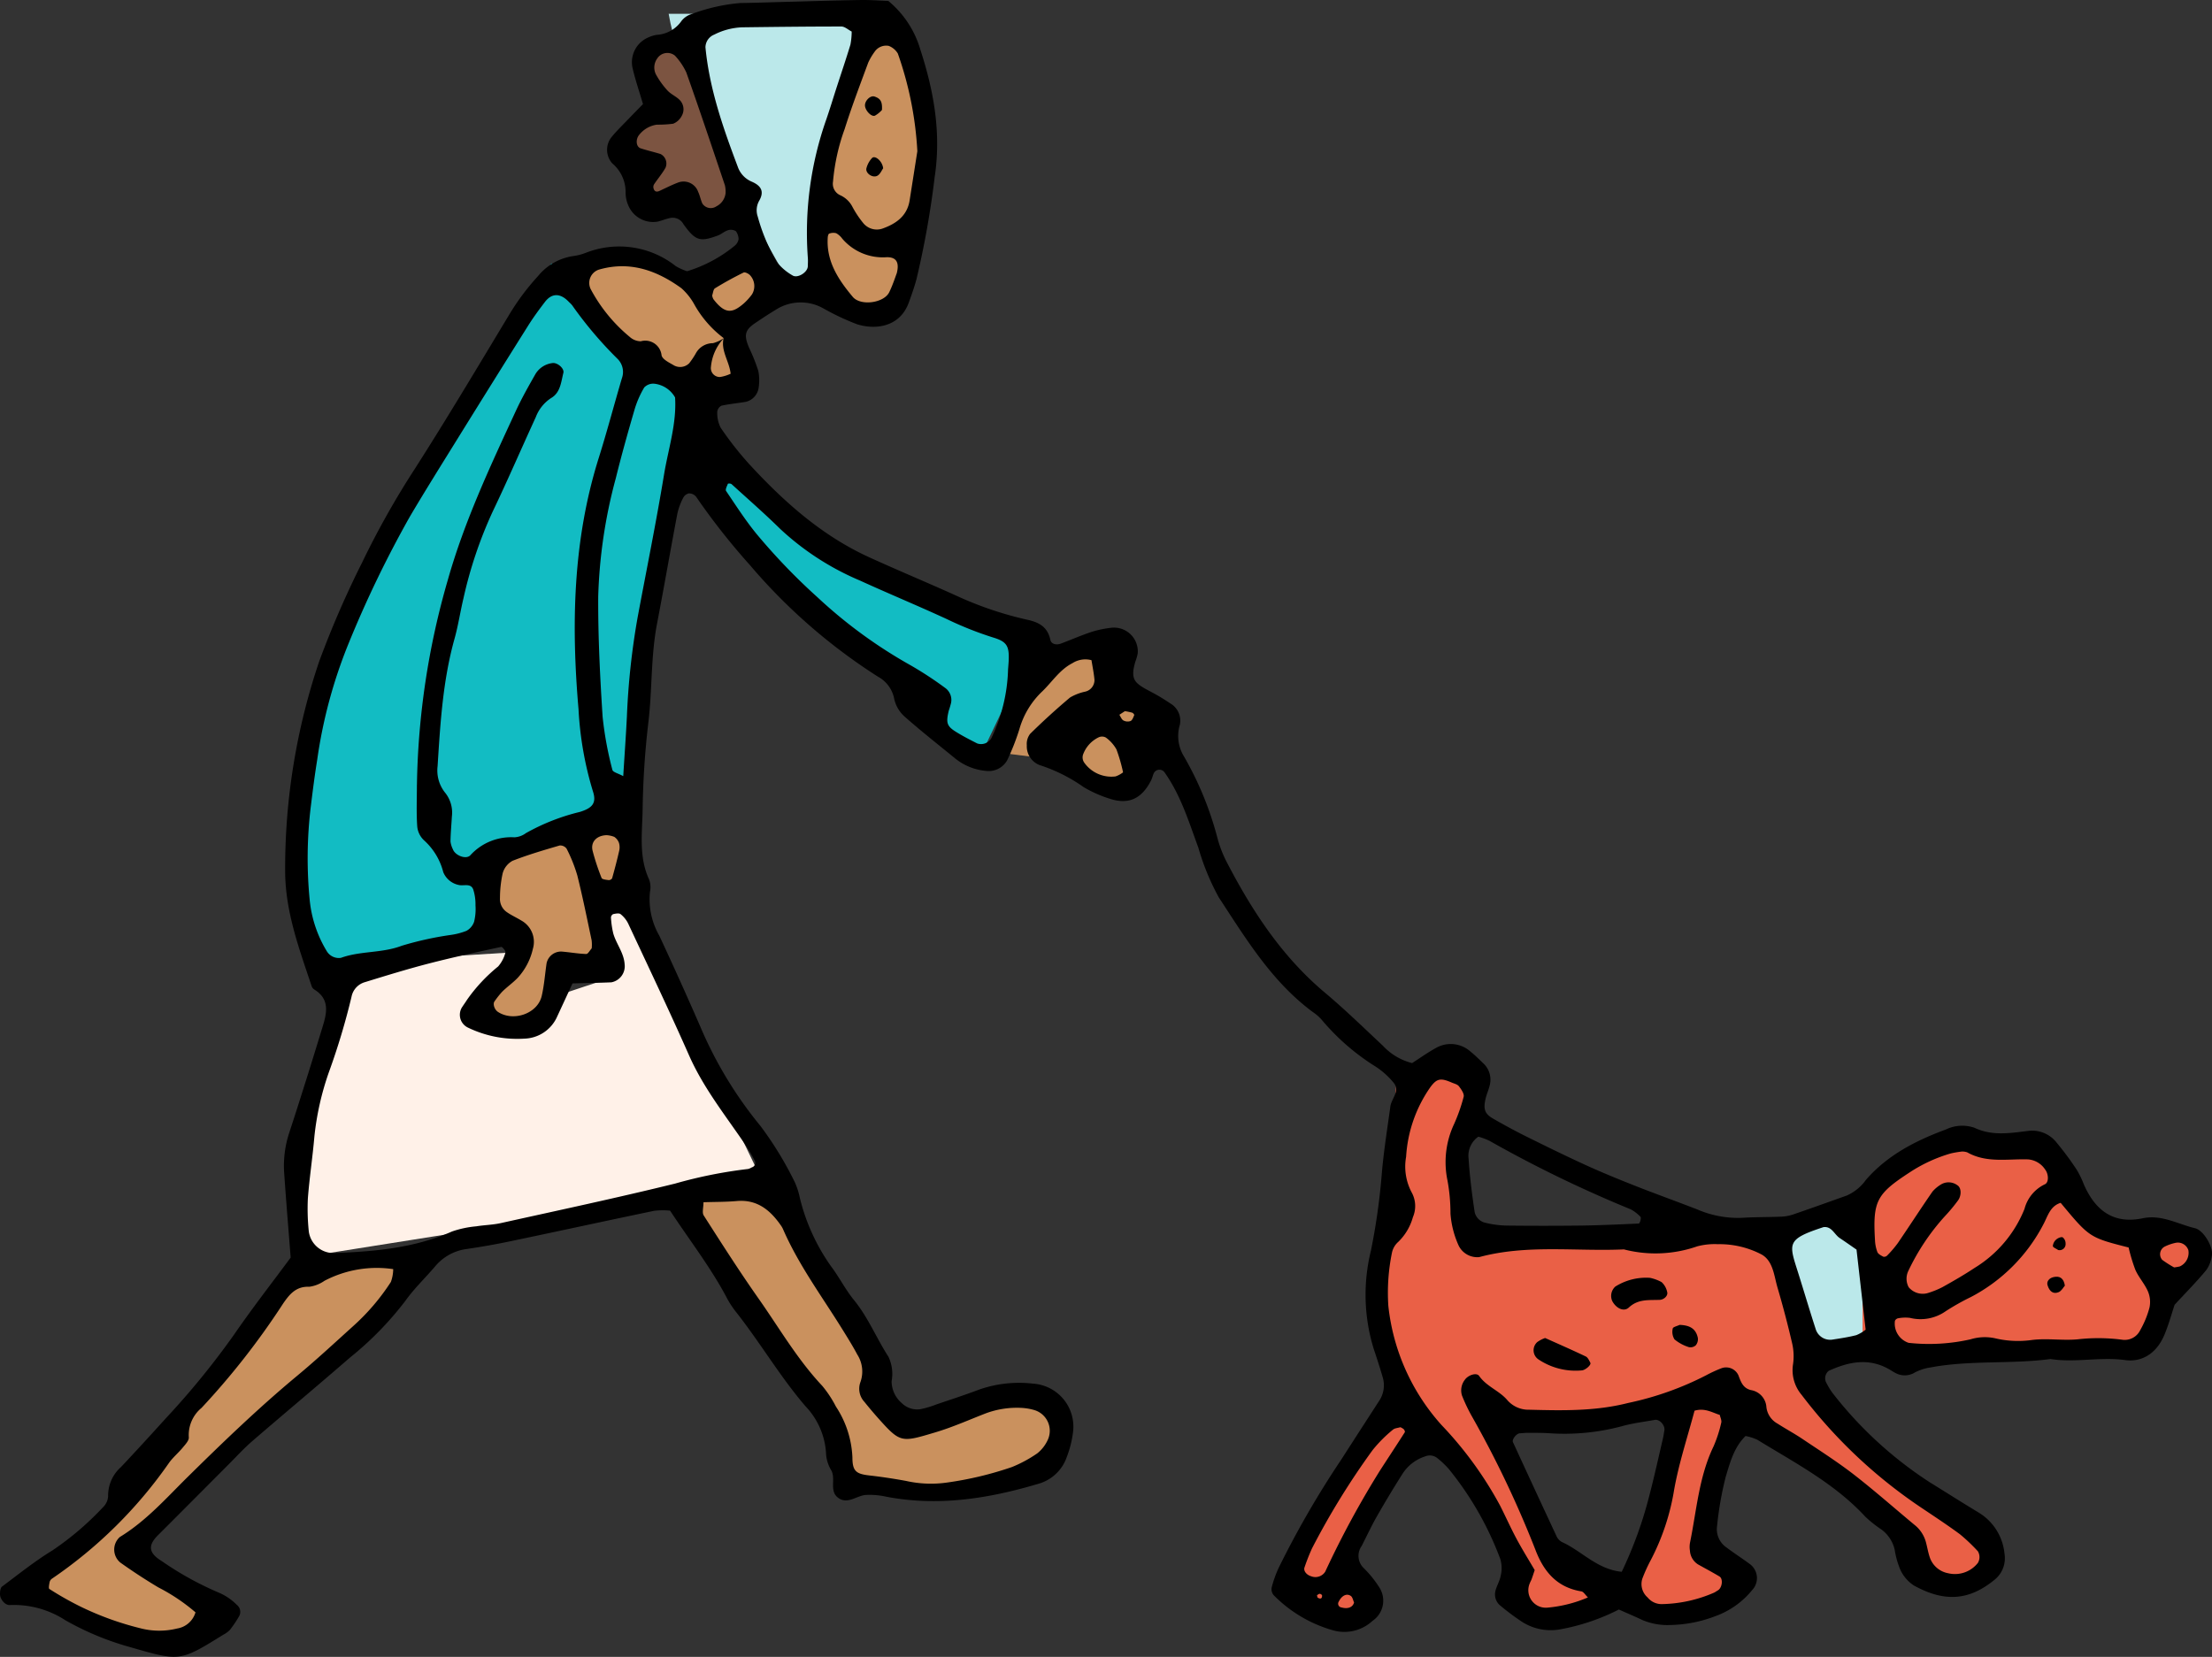
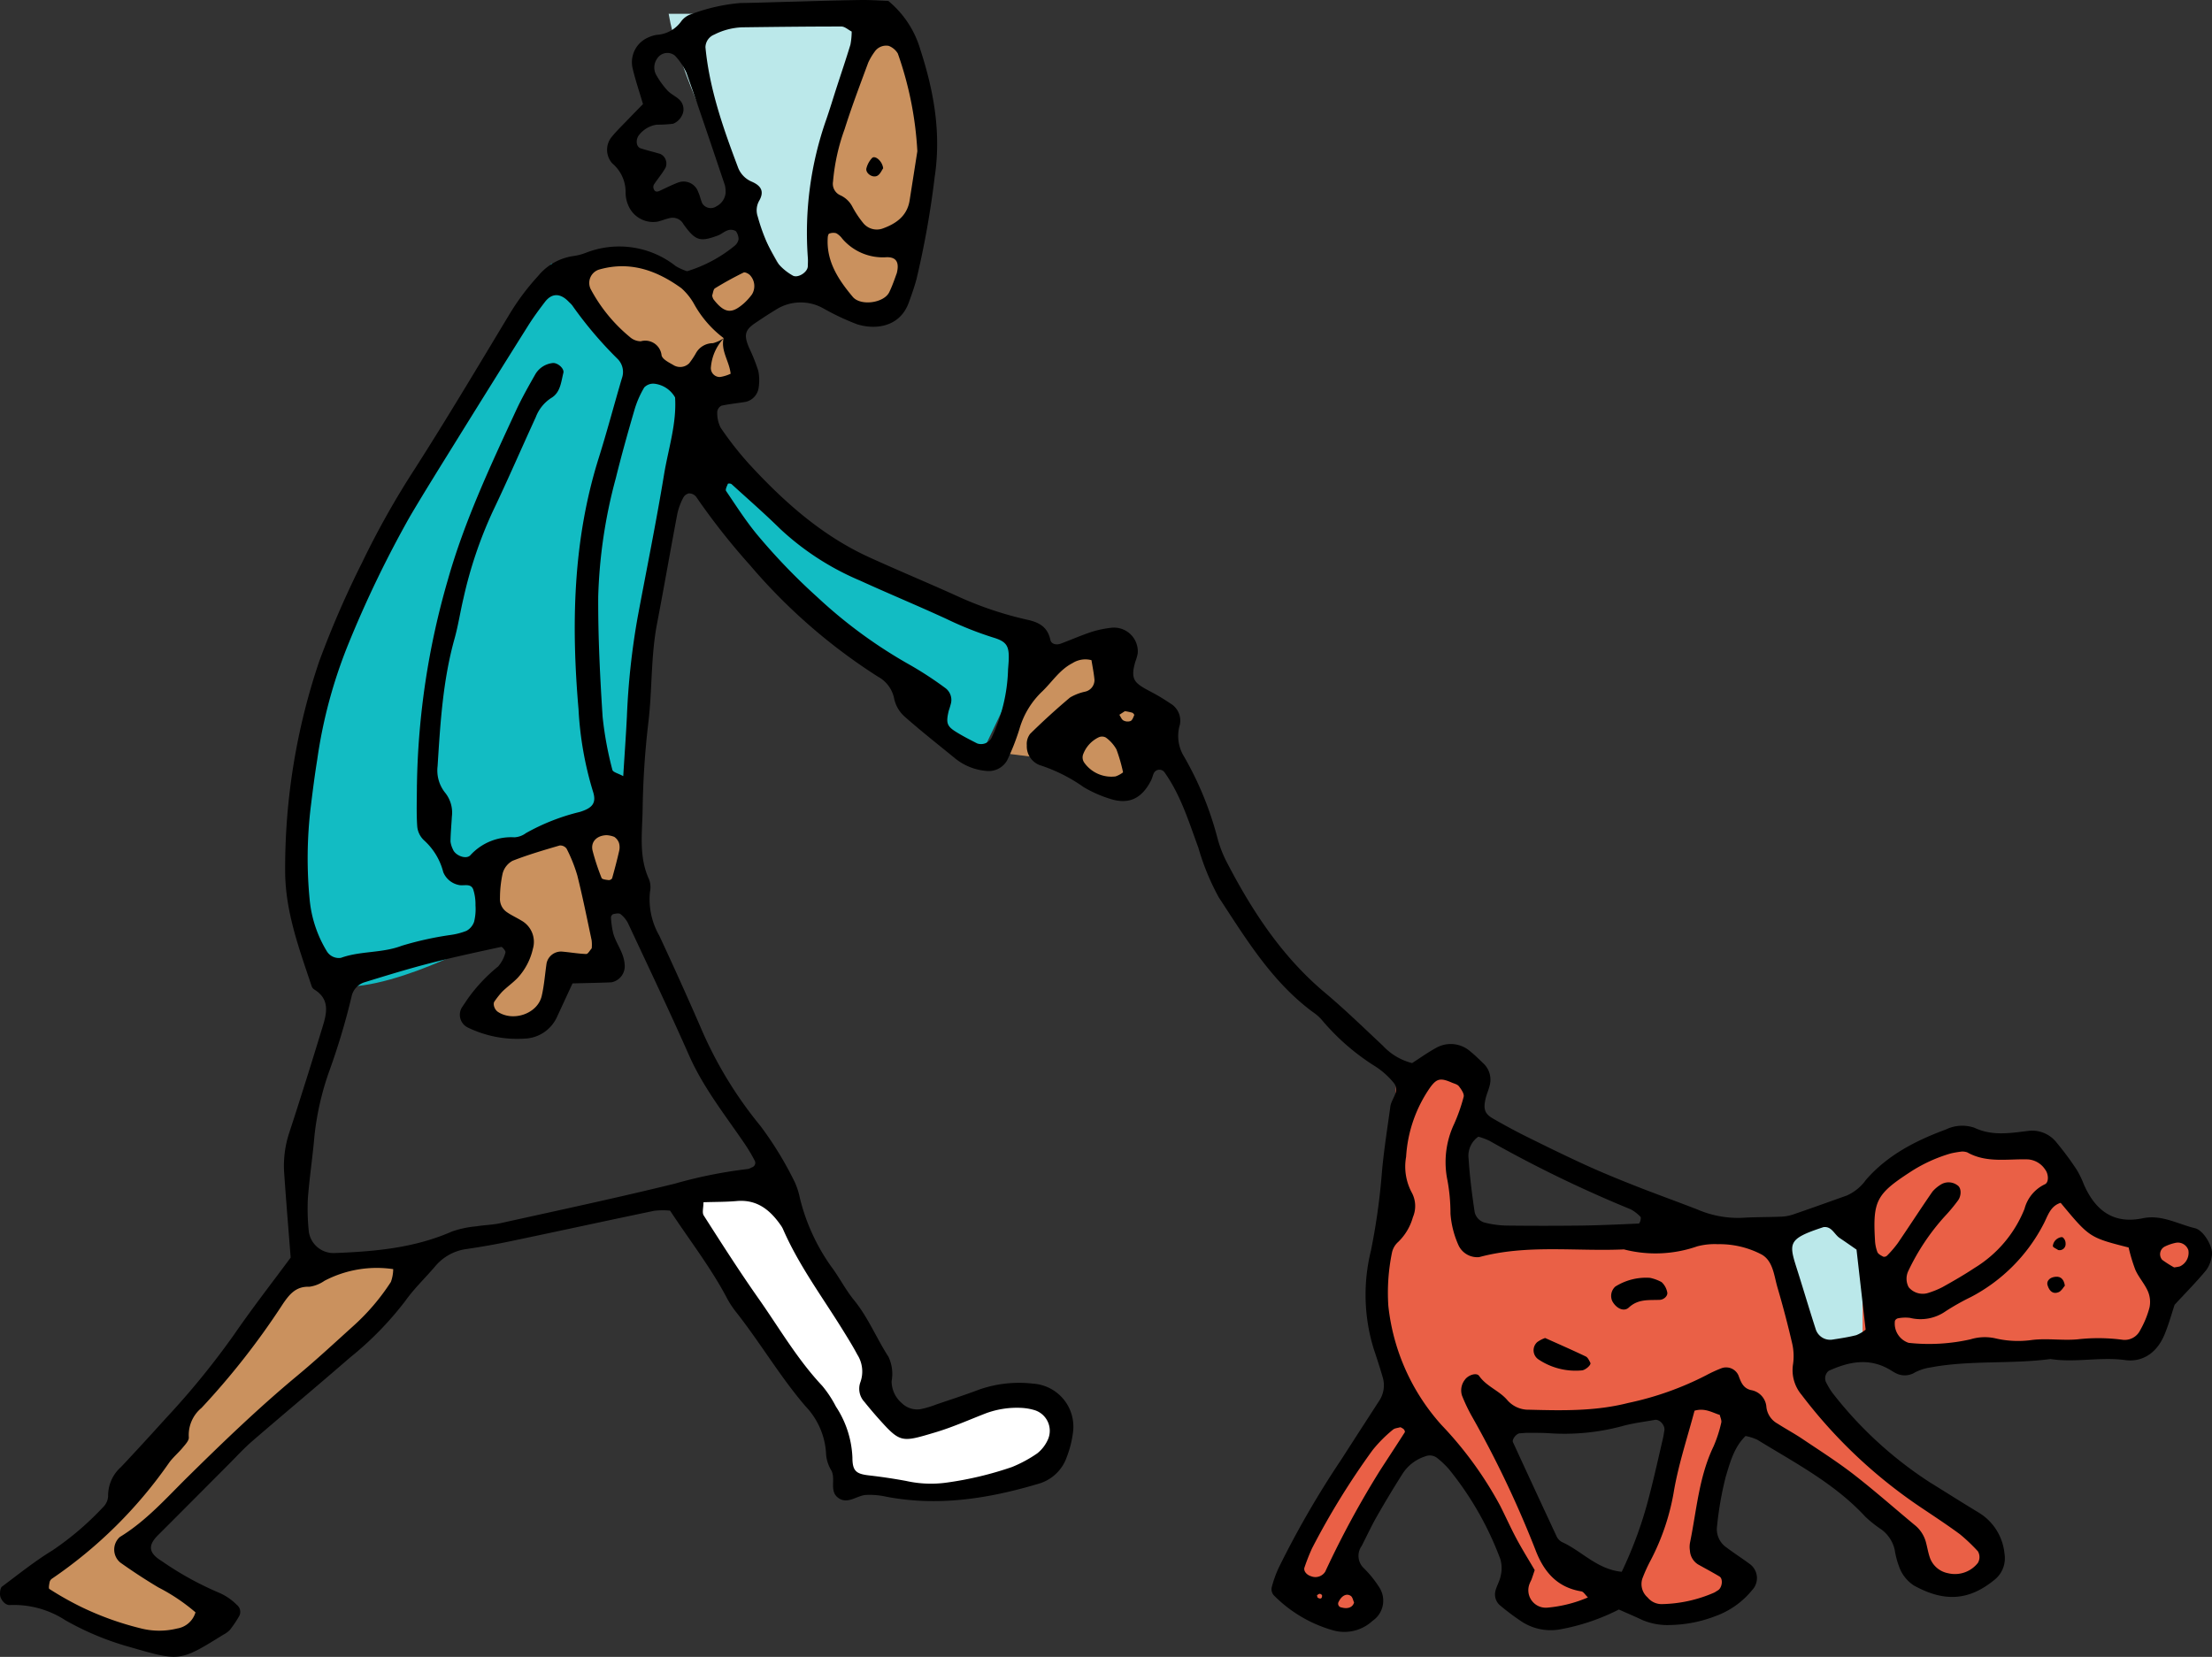
<svg xmlns="http://www.w3.org/2000/svg" data-name="Group 1407" width="271.965" height="203.74" viewBox="0 0 271.965 203.74">
  <rect x="0" y="0" width="271.965" height="203.74" fill="#333333" stroke="none" />
  <defs>
    <clipPath id="a">
      <path data-name="Rectangle 728" style="fill:none" d="M0 0h271.965v203.74H0z" />
    </clipPath>
    <clipPath id="b">
      <path data-name="Rectangle 729" style="fill:none" d="M0 0h271.963v203.74H0z" />
    </clipPath>
  </defs>
  <path data-name="Path 1113" d="m181.206 295.572 5.352 7.492 5.352 9.633 4.281 7.492-.313 3.438 4.594 1.913 8.562-2.141 5.352-1.07 4.281 2.141v3.211l-1.071 3.211-4.281 2.141-6.422 1.07h-6.422l-5.351-1.07h-3.211v-4.281l-1.071-3.211-3.445-2.856-4.713-6.127-3.615-6-3.211-6.422-3.211-5.352 4.616-3.435z" transform="translate(-88.09 -150.698)" style="fill:#fff" />
  <path data-name="Path 1114" d="m39.128 317.213 4.6-.807 9.1-.65 3.9-.65-4.288 4.469-4.164 4.634-4.551 4.551-6.5 5.2-7.8 7.152-5.2 5.852-3.251 3.251.65 2.6 6.5 3.9 2.6 2.6-1.951 2.6-6.5 1.3-7.152-2.6-7.152-3.251v-1.951l7.152-5.852 3.9-3.251.65-2.6 3.9-6.5 7.8-7.8 6.5-8.452z" transform="translate(-4.064 -160.779)" style="fill:#fff" />
-   <path data-name="Path 1115" d="m181.206 295.572 5.352 7.492 5.352 9.633 4.281 7.492-.313 3.438 4.594 1.913 8.562-2.141 5.352-1.07 4.281 2.141v3.211l-1.071 3.211-4.281 2.141-6.422 1.07h-6.422l-5.351-1.07h-3.211v-4.281l-1.071-3.211-3.445-2.856-4.713-6.127-3.615-6-3.211-6.422-3.211-5.352 4.616-3.435z" transform="translate(-88.09 -150.698)" style="fill:#ca915e" />
  <path data-name="Path 1116" d="m345.715 268.587.5 5.319-2.577 3.436 1.14 9.67 4.841.43 14.921.207 15.747-.573 11.594-1.585 6.444-6.432 8.017-3.149 8.945 1.129 3.939 4.6 6.013 5.726 6.585-.286 2.969 1.016.65 2.6-3.9 3.251-2.6 6.5-1.751.48-30.108 2.12-5.852-1.3-3.9 2.6 1.3 3.9 18.57 14.9 2.291 3.15-1.145 3.436-6.062-.034-3.673-5.978-19.083-14.177-2.641 3.151-2.561 12.453 4.816 4.585-3.15 3.722h-9.162l-1.145-4.867 6.041-15.143V307.6l-10.628 2.668h-10.593l-.287 4.295 5.726 12.312 6.673 2.829-.947 3.47-6.205 1.732-5.2-3.9 1.3-3.251-9.1-14.954-4.551 1.3-7.735 13.92 3.834 4.284-3.547 3.16-7.158-5.44 7.444-14.889 7.162-9.488-3.9-9.1 1.3-11.7 1.3-15.6 5.852-3.251z" transform="translate(-164.964 -135.717)" style="fill:#ea6046" />
  <g data-name="Group 1402">
    <g data-name="Group 1401" style="clip-path:url(#a)">
      <path data-name="Path 1117" d="M106.342 66.105s-22.375 37.969-24.748 42.714-8.814 40-4.745 44.75 19.662-3.391 19.662-3.391l2.033-11.527 12.883-4.067 4.068-3.391 6.78-39.325 28.477 26.443 8.136 8.814 6.78-14.238s-37.291-14.747-40.681-27.8c-.7-2.706-11.527-8.814-11.527-8.814z" transform="translate(-38.539 -33.729)" style="fill:#12bcc3" />
-       <path data-name="Path 1118" d="M81.58 234.123s-9.493 30.511-4.747 35.257l55.6-8.814-16.953-35.257-3.39 3.391.678 6.78-8.136 2.711-7.459 2.035 4.069-8.136-22.036 1.356" transform="translate(-38.525 -114.962)" style="fill:#fff1e8" />
      <path data-name="Path 1119" d="M183.679 38.209s-13.843-22.935-15.82-34.75h23.73s-7.514 27.1-5.142 31.97" transform="translate(-85.648 -1.765)" style="fill:#bbe8ea" />
-       <path data-name="Path 1120" d="m158.123 11.583 4.295-1.289 3.309 4.293 2.059 9.235 2.362 6.013-1.82 2.957h-3.9l-.65-2.6-3.251.65-3.251-3.251 1.3-1.951-3.251-1.95 3.251-3.9.65-1.3-.65-5.2z" transform="translate(-79.252 -5.253)" style="fill:#7c5441" />
      <path data-name="Path 1121" d="m172.583 66.771 7.8-3.9 3.251 5.2-5.2 3.251z" transform="translate(-88.058 -32.079)" style="fill:#ca915e" />
      <path data-name="Path 1122" d="m118.153 228.3 5.847-6.5-3.251-5.2-.709-5.671 6.676-3.716 6.386-2.316 3.9-1.3.65 7.8-3.251 3.9.473 6.515-4.374 1.287-1.951 1.3-1.191 4.713-2.71 1.138z" transform="translate(-60.286 -103.88)" style="fill:#ca915e" />
      <path data-name="Path 1123" d="m250.908 175.44 3.462-11.994 8.892-1.009 2.6 4.551 3.9 3.251-1.3 6.5-1.3 3.251-4.551-1.3-6.5-2.6z" transform="translate(-128.023 -82.882)" style="fill:#ca915e" />
      <path data-name="Path 1124" d="m205.8 37.562.215-10.093 2.362-11.6 4.562-10.089 4.243 4.72 2.259 9.584-2.041 12.969-1.207 5.892-3.251 2.6-5.852-1.951z" transform="translate(-105.007 -2.952)" style="fill:#ca915e" />
      <path data-name="Path 1125" d="m39.128 317.213 4.6-.807 9.1-.65 3.9-.65-4.288 4.469-4.164 4.634-4.551 4.551-6.5 5.2-7.8 7.152-5.2 5.852-3.251 3.251.65 2.6 6.5 3.9 2.6 2.6-1.951 2.6-6.5 1.3-7.152-2.6-7.152-3.251v-1.951l7.152-5.852 3.9-3.251.65-2.6 3.9-6.5 7.8-7.8 6.5-8.452z" transform="translate(-4.064 -160.779)" style="fill:#ca915e" />
    </g>
  </g>
  <g data-name="Group 1404">
    <g data-name="Group 1403" style="clip-path:url(#b)">
      <path data-name="Path 1126" d="M141.9 67.219s8.814-6.78 15.256.338 7.12 11.188 7.12 11.188l-7.8 2.373" transform="translate(-72.404 -32.81)" style="fill:#ca915e" />
    </g>
  </g>
  <g data-name="Group 1406">
    <g data-name="Group 1405" style="clip-path:url(#a)">
      <path data-name="Path 1127" d="m445.429 307.638 5.424 16.272 5.425-2.034v-10.848l-2.034-5.425z" transform="translate(-227.275 -155.931)" style="fill:#bbe8ea" />
      <path data-name="Path 1128" d="M161.923 196.165c.032.1.033.261.1.3.337.206.542.1.525-.279 0-.075-.184-.2-.283-.2-.116 0-.231.111-.346.174M138.308 87.448l-.681.446c.161.242.274.574.5.7a1.086 1.086 0 0 0 .877.067c.219-.1.337-.459.45-.724.025-.06-.14-.267-.251-.3a7.677 7.677 0 0 0-.894-.188m28.173 109.6c-.128-.275-.184-.654-.4-.8-.515-.36-1.123-.038-1.484.7a.465.465 0 0 0 .347.715c.789.222 1.383-.033 1.537-.614m100.826-41.2a6.633 6.633 0 0 0 .693-.119 1.841 1.841 0 0 0 1.06-1.992 1.359 1.359 0 0 0-1.514-.923 5.653 5.653 0 0 0-1.375.463 1.058 1.058 0 0 0-.333 1.637 13.841 13.841 0 0 0 1.469.934M74.574 102.7c-1.223.036-1.989.844-1.709 1.933a28.121 28.121 0 0 0 1.1 3.328c.071.179.566.225.874.264a.5.5 0 0 0 .42-.22c.311-1.11.605-2.225.862-3.348a1.93 1.93 0 0 0-.011-.987 1.5 1.5 0 0 0-.582-.761 2.939 2.939 0 0 0-.958-.209m12.991-66.366a1.478 1.478 0 0 0 .15.451c1.468 1.924 2.376 1.7 3.737.531a7.55 7.55 0 0 0 1.008-1.116 1.958 1.958 0 0 0-.215-2.329c-.173-.213-.641-.444-.82-.357-1.2.59-2.372 1.235-3.509 1.933-.216.134-.239.582-.35.886M138.08 94.97a19.922 19.922 0 0 0-.814-2.82 4.543 4.543 0 0 0-1.3-1.455.978.978 0 0 0-.877-.033 3.789 3.789 0 0 0-1.937 2.152 1.134 1.134 0 0 0 .129.927 4.091 4.091 0 0 0 3.881 1.732 3.3 3.3 0 0 0 .918-.5M110.257 33.6c.357-1.409-.115-2-1.259-1.971a6.553 6.553 0 0 1-5.444-2.284 2.347 2.347 0 0 0-.744-.668 1.409 1.409 0 0 0-.855.049c-.1.026-.171.287-.182.446-.208 2.955 1.3 5.212 3.071 7.33.963 1.155 3.835.772 4.49-.574.444-.912.752-1.889.923-2.329m61.92 141.9c-.312.1-.7.11-.923.31a16.724 16.724 0 0 0-2.488 2.5 92.968 92.968 0 0 0-7.452 12.086 24.708 24.708 0 0 0-.924 2.343c-.153.406.225.909.789 1.081a1.431 1.431 0 0 0 1.756-.552 114.384 114.384 0 0 1 6.763-12.487c1.007-1.555 2.027-3.1 3.023-4.663.046-.072-.048-.284-.134-.374a1.637 1.637 0 0 0-.411-.242M89.211 23.744a3.661 3.661 0 0 0-.08-.946c-1.562-4.638-3.114-9.279-4.749-13.89a7.952 7.952 0 0 0-1.4-2.069 1.481 1.481 0 0 0-2.176.352 1.9 1.9 0 0 0-.181 1.917 10.075 10.075 0 0 0 1.447 2.027c.444.483 1.13.745 1.564 1.234a1.633 1.633 0 0 1 .177 1.893 2.031 2.031 0 0 1-1.05.952 14.722 14.722 0 0 1-2.006.115 3.383 3.383 0 0 0-2.144 1.222c-.486.551-.437 1.5.169 1.693.8.26 1.615.445 2.415.689a1.307 1.307 0 0 1 .629 1.69c-.4.713-.942 1.348-1.4 2.03a.642.642 0 0 0-.087.451c.1.447.361.552.757.367.759-.354 1.51-.736 2.294-1.031a1.9 1.9 0 0 1 2.452 1.16c.217.453.3.97.513 1.428a1.23 1.23 0 0 0 1.732.341 2.074 2.074 0 0 0 1.124-1.629m139.05 129.923c-.7-.486-1.383-.965-2.073-1.428-.671-.45-.971-1.464-1.988-1.34-4.657 1.522-4.258 1.994-3.08 5.738.714 2.273 1.39 4.555 2.124 6.82a1.862 1.862 0 0 0 1.97 1.286c1.009-.155 2.025-.306 3.013-.557a4.619 4.619 0 0 0 1.154-.676l-1.121-9.843m-19.919 19.81c-.834 3.158-1.9 6.352-2.5 9.681a28.524 28.524 0 0 1-2.864 8.659 19.463 19.463 0 0 0-1.054 2.314 2.18 2.18 0 0 0 .651 2.306 2.211 2.211 0 0 0 1.788.818 16.788 16.788 0 0 0 6.4-1.415c.15-.073.286-.179.432-.261.546-.3.7-1.434.207-1.726-.867-.517-1.759-.991-2.641-1.486a2.144 2.144 0 0 1-.983-1.677 2.865 2.865 0 0 1 .014-1.014c.813-3.977 1.091-8.08 2.894-11.822a16.154 16.154 0 0 0 .941-2.9c.075-.285-.111-.638-.177-.961-.953-.3-1.851-.89-3.108-.517m-26.577-33.7a2.862 2.862 0 0 0-1.2 2.716c.14 2.195.418 4.384.746 6.56a1.746 1.746 0 0 0 1.4 1.332 11.94 11.94 0 0 0 2.509.325q4.58.052 9.163 0c2.369-.032 4.736-.148 7.1-.249.08 0 .18-.245.215-.39s.066-.382-.013-.452a4.742 4.742 0 0 0-1.171-.9 153.031 153.031 0 0 1-17.38-8.43 7.919 7.919 0 0 0-1.375-.511M72.752 116.612a4.681 4.681 0 0 0-.01-.986c-.564-2.661-1.1-5.33-1.759-7.966a18.675 18.675 0 0 0-1.319-3.3.97.97 0 0 0-.852-.394c-1.953.574-3.914 1.143-5.805 1.889A2.51 2.51 0 0 0 61.8 107.4a14.313 14.313 0 0 0-.328 3.021 1.953 1.953 0 0 0 .863 1.753c.555.385 1.182.664 1.759 1.019a3 3 0 0 1 1.426 3.473 7.822 7.822 0 0 1-1.875 3.581c-.588.61-1.3 1.106-1.9 1.7a10.9 10.9 0 0 0-.939 1.183c-.244.317-.013 1.023.425 1.306 1.91 1.238 4.871.2 5.373-1.965.308-1.319.4-2.687.6-4.032a1.818 1.818 0 0 1 1.842-1.428c1.013.081 2.02.266 3.034.3.208.007.432-.434.676-.7M112.788 18.6a42.969 42.969 0 0 0-2.4-12.018 2.243 2.243 0 0 0-1.113-.939 1.71 1.71 0 0 0-1.751.738 7.52 7.52 0 0 0-.774 1.314c-1 2.713-2.034 5.416-2.9 8.172a25.169 25.169 0 0 0-1.431 6.47A1.544 1.544 0 0 0 103.29 24a3.13 3.13 0 0 1 1.471 1.349 12.3 12.3 0 0 0 1.4 2.113 2.146 2.146 0 0 0 2.333.648c1.661-.592 3.041-1.538 3.345-3.474.344-2.184.687-4.369.948-6.04m128.49 123a11.637 11.637 0 0 0-1.416.235 18.543 18.543 0 0 0-5.073 2.338c-4.063 2.649-4.538 3.527-4.26 8.3a4.758 4.758 0 0 0 .293 1.487c.1.257.464.436.744.583a.531.531 0 0 0 .46-.148 13.5 13.5 0 0 0 1.3-1.515c1.437-2.107 2.82-4.252 4.271-6.348a4.321 4.321 0 0 1 1.164-.944 1.812 1.812 0 0 1 1.908.169c.5.311.5 1.265.076 1.852a20.549 20.549 0 0 1-1.622 1.951 27.43 27.43 0 0 0-4.51 6.762 2.206 2.206 0 0 0 .061 1.968 2.245 2.245 0 0 0 2.272.739 10.627 10.627 0 0 0 1.878-.75c1.337-.745 2.667-1.51 3.941-2.356a15.024 15.024 0 0 0 6.149-7.267 4.65 4.65 0 0 1 2.5-3.023c.515-.22.466-1.262.047-1.8a2.759 2.759 0 0 0-2.1-1.261c-2.52-.085-5.114.48-7.49-.869a2 2 0 0 0-.592-.1M76.627 95.439c.161-2.609.334-4.976.451-7.346a90.3 90.3 0 0 1 1.315-12.165c1.091-5.847 2.281-11.679 3.246-17.547.52-3.167 1.57-6.273 1.362-9.508a3.364 3.364 0 0 0-2.473-1.679 1.53 1.53 0 0 0-1.315.444A11.917 11.917 0 0 0 78 50.427c-.81 2.774-1.59 5.559-2.283 8.363a62.142 62.142 0 0 0-2.167 14.595c-.023 4.926.223 9.859.543 14.777a42.954 42.954 0 0 0 1.2 6.507c.065.288.734.439 1.336.77m122.76 97.845a50.291 50.291 0 0 0 3.415-9.445c.6-2.3 1.106-4.615 1.648-6.926.078-.329.119-.665.182-1 .116-.631-.577-1.422-1.171-1.314-1.333.239-2.689.4-3.989.761a27.349 27.349 0 0 1-9.077.875c-.847-.051-1.7-.042-2.546-.046-.336 0-.673.042-1.011.062-.392.025-.976.754-.824 1.082q2.654 5.773 5.341 11.53a1.564 1.564 0 0 0 .662.748c2.456 1.1 4.319 3.361 7.369 3.668M123.934 82.41c.05-.666.065-.836.075-1 .109-1.95-.171-2.505-1.935-3.028a42.219 42.219 0 0 1-5.667-2.257c-3.545-1.634-7.154-3.128-10.705-4.749a33.348 33.348 0 0 1-9.777-6.338c-1.933-1.9-3.979-3.687-5.986-5.512a.584.584 0 0 0-.442-.047c-.114.293-.343.72-.226.893 1.235 1.823 2.428 3.69 3.828 5.382a75.827 75.827 0 0 0 7.414 7.695A59.164 59.164 0 0 0 112 81.832a44.3 44.3 0 0 1 4.241 2.783 1.818 1.818 0 0 1 .695 1.806 10.067 10.067 0 0 1-.287.972c-.35 1.457-.243 1.886.829 2.563.855.539 1.762 1 2.665 1.461a1.462 1.462 0 0 0 1.741-.642 20.768 20.768 0 0 0 2.054-8.366m129.424 65.5c-1.325.4-1.606 1.695-2.149 2.687a21.037 21.037 0 0 1-8.89 8.894 29.148 29.148 0 0 0-3.114 1.755 5.371 5.371 0 0 1-4.378.81 4.8 4.8 0 0 0-1.475.053.559.559 0 0 0-.374.306 2.494 2.494 0 0 0 1.681 2.711 23.083 23.083 0 0 0 7.617-.434 5.96 5.96 0 0 1 3.027-.124 12.225 12.225 0 0 0 4.568.2c1.866-.221 3.759.1 5.593-.077a22.663 22.663 0 0 1 5.561.065 2.118 2.118 0 0 0 2.11-1.19 11.478 11.478 0 0 0 1.145-2.8 3.324 3.324 0 0 0-.2-1.973c-.4-.926-1.127-1.712-1.538-2.635a20.7 20.7 0 0 1-.831-2.756c-4.815-1.228-4.815-1.228-8.349-5.483M104.713 3.879c-.432-.221-.847-.618-1.262-.62-4.073 0-8.147.047-12.219.1a8.262 8.262 0 0 0-3.424.9 1.707 1.707 0 0 0-1.073 1.557c.49 5.121 2.173 9.923 3.973 14.688a3.08 3.08 0 0 0 1.684 1.82c1.085.46 1.648 1.132.96 2.344a2.372 2.372 0 0 0-.187 1.97 22.784 22.784 0 0 0 2.367 5.607 6.7 6.7 0 0 0 1.9 1.618c.62.41 1.87-.377 1.888-1.114.008-.34.031-.681.006-1.018a41.987 41.987 0 0 1 2.264-17.038c.444-1.283.834-2.585 1.252-3.877.575-1.774 1.177-3.541 1.718-5.326a8.639 8.639 0 0 0 .154-1.611M48.345 156.06a13.846 13.846 0 0 0-8.459 1.44 4.25 4.25 0 0 1-1.849.728c-1.627-.068-2.425.9-3.224 2.062a92.733 92.733 0 0 1-10.034 12.834 4.321 4.321 0 0 0-1.565 3.613c.043.39-.422.878-.733 1.256-.535.649-1.2 1.2-1.689 1.874A55.657 55.657 0 0 1 6.4 194.118a.717.717 0 0 0-.294.407c-.057.29-.158.789-.035.865a38.5 38.5 0 0 0 3.986 2.245 36.92 36.92 0 0 0 7.184 2.582 9.153 9.153 0 0 0 4.535.035 2.811 2.811 0 0 0 2.26-1.988 23.325 23.325 0 0 0-4.568-3.067 68.866 68.866 0 0 1-4.682-3.059 2.074 2.074 0 0 1-.052-3.138c3.242-1.975 5.711-4.791 8.371-7.414 4.354-4.292 8.759-8.531 13.47-12.442 2.351-1.954 4.594-4.042 6.865-6.092a26.859 26.859 0 0 0 4.619-5.417 4.742 4.742 0 0 0 .286-1.575m38.147-8.227c0 .669-.192 1.282.03 1.629 2.2 3.44 4.4 6.889 6.749 10.229 2.544 3.616 4.763 7.47 7.821 10.719a13.867 13.867 0 0 1 1.686 2.555 12.258 12.258 0 0 1 2.026 6.238c0 1.7.455 2.042 2.077 2.227a66.1 66.1 0 0 1 4.535.678 13.985 13.985 0 0 0 5.082.187 42.209 42.209 0 0 0 7.925-1.9 15.912 15.912 0 0 0 3.117-1.687 4.486 4.486 0 0 0 1.247-1.577 2.658 2.658 0 0 0-1.555-3.72 6.764 6.764 0 0 0-1.495-.279 10.984 10.984 0 0 0-4.519.656c-2.063.8-4.093 1.709-6.208 2.34-4.225 1.258-4.288 1.338-7.093-1.8a52.756 52.756 0 0 1-1.646-1.953 2.357 2.357 0 0 1-.494-2.39 3.865 3.865 0 0 0-.371-3.415c-.557-1.053-1.193-2.064-1.819-3.079-2.51-4.05-5.366-7.894-7.291-12.293a2.705 2.705 0 0 0-.244-.449c-1.322-1.922-2.934-3.288-5.481-3.061-1.343.12-2.7.1-4.082.148m108.734 48.585c-.312-.3-.524-.689-.791-.733-3.04-.5-4.665-2.464-5.688-5.206a128.014 128.014 0 0 0-7.672-16.137 20.811 20.811 0 0 1-1.325-2.753 2.117 2.117 0 0 1 .361-1.93c.391-.567 1.43-.927 1.751-.469.908 1.3 2.464 1.806 3.449 2.956a3.433 3.433 0 0 0 2.7 1.2c4.084.106 8.128.2 12.184-.833a38.016 38.016 0 0 0 9.576-3.4 16.853 16.853 0 0 1 1.85-.855 1.66 1.66 0 0 1 2.118.852c.311.827.561 1.579 1.535 1.82a2.267 2.267 0 0 1 1.908 2.1 2.663 2.663 0 0 0 1.376 2.029c1 .645 2.057 1.21 3.046 1.875 2.119 1.424 4.281 2.8 6.3 4.361 2.557 1.981 4.983 4.131 7.475 6.2a4.064 4.064 0 0 1 1.4 2.082c.18.656.285 1.336.508 1.976a2.954 2.954 0 0 0 2.238 1.9 3.59 3.59 0 0 0 3.659-1.271 1.4 1.4 0 0 0 0-1.426 21.826 21.826 0 0 0-2.211-2.1c-1.645-1.214-3.362-2.33-5.058-3.474a61.227 61.227 0 0 1-14.4-13.658 4.7 4.7 0 0 1-1.057-3.781 6.937 6.937 0 0 0-.1-2.512q-.805-3.482-1.814-6.916c-.427-1.447-.529-3.231-1.928-4.044a11.131 11.131 0 0 0-5.4-1.28 8.34 8.34 0 0 0-2.535.264 15.559 15.559 0 0 1-9.016.377c-5.933.266-11.927-.637-17.794.948a2.548 2.548 0 0 1-2.519-1.4 11.543 11.543 0 0 1-1.013-3.935 22.567 22.567 0 0 0-.364-4.066 11.006 11.006 0 0 1 .809-6.963 21.247 21.247 0 0 0 1.177-3.356c.09-.368-.3-.917-.587-1.291-.187-.241-.586-.325-.9-.461-1.386-.6-1.831-.469-2.609.575a16.627 16.627 0 0 0-2.981 8.562 6.783 6.783 0 0 0 .726 4.458 3.476 3.476 0 0 1 .11 2.963 6.745 6.745 0 0 1-1.8 3.039 2.461 2.461 0 0 0-.763 1.271 24.474 24.474 0 0 0-.458 6.6 26.05 26.05 0 0 0 6.549 14.662 45.773 45.773 0 0 1 7.18 9.878c.695 1.367 1.317 2.771 2.042 4.121.714 1.332 1.516 2.617 2.225 3.829-.16.477-.264.8-.38 1.121-.059.16-.154.306-.21.466a2.149 2.149 0 0 0 2.181 3.028 16.193 16.193 0 0 0 4.96-1.257M70.389 120.93c-.752 1.626-1.317 2.852-1.888 4.077a4.542 4.542 0 0 1-4.034 2.71 13.892 13.892 0 0 1-6.928-1.355 1.741 1.741 0 0 1-.678-2.584c.187-.286.389-.56.568-.849a20.19 20.19 0 0 1 3.818-4.087 4.22 4.22 0 0 0 .9-1.728c.055-.155-.391-.707-.521-.678-2.978.642-5.959 1.283-8.909 2.046-2.632.682-5.236 1.484-7.835 2.285a2.33 2.33 0 0 0-1.659 1.786 84.657 84.657 0 0 1-2.784 9.283 34.635 34.635 0 0 0-1.787 7.938c-.218 2.538-.608 5.06-.8 7.6a26.9 26.9 0 0 0 .118 4.082 3.069 3.069 0 0 0 3.138 2.628c4.952-.185 9.85-.617 14.474-2.654a12.33 12.33 0 0 1 2.973-.632c1.006-.165 2.041-.176 3.033-.4 7.142-1.582 14.3-3.109 21.4-4.853a56.716 56.716 0 0 1 8.992-1.8 1.7 1.7 0 0 0 .46-.2.57.57 0 0 0 .355-.818 20.449 20.449 0 0 0-1.289-2.156c-2.393-3.509-5.039-6.842-6.78-10.782-2.406-5.445-4.968-10.822-7.489-16.217a3.392 3.392 0 0 0-.94-1.165c-.189-.15-.61-.062-.91 0a.5.5 0 0 0-.27.406 11.016 11.016 0 0 0 .282 1.961c.365 1.3 1.31 2.379 1.4 3.808a2.012 2.012 0 0 1-1.636 2.211c-1.518.067-3.039.087-4.778.134M51.262 96.516a95.43 95.43 0 0 1 3.792-25.181C57.1 64.083 60.294 57.3 63.437 50.5c.714-1.543 1.556-3.03 2.4-4.511a2.834 2.834 0 0 1 2.07-1.341c.6-.11 1.5.653 1.36 1.2-.287 1.138-.36 2.428-1.509 3.1a4.838 4.838 0 0 0-1.885 2.352c-1.778 3.867-3.462 7.777-5.3 11.614A52.531 52.531 0 0 0 56.99 73.54c-.395 1.655-.646 3.348-1.1 4.982-1.44 5.134-1.754 10.406-2.087 15.684a4.371 4.371 0 0 0 .967 3.323 3.911 3.911 0 0 1 .789 2.882c-.059 1.02-.154 2.039-.171 3.059a2.98 2.98 0 0 0 .293.959c.268.752 1.578 1.286 2.123.765a6.788 6.788 0 0 1 5.433-2.233 2.585 2.585 0 0 0 1.427-.516 25.917 25.917 0 0 1 6.633-2.606c1.61-.5 2.076-1.141 1.582-2.6A42.136 42.136 0 0 1 71.128 87.2c-.9-10.429-.693-20.772 2.485-30.882 1.021-3.248 1.887-6.547 2.852-9.814a2.264 2.264 0 0 0-.52-2.358 48.18 48.18 0 0 1-5.606-6.617 3.381 3.381 0 0 0-.358-.364c-1.042-1.132-2.112-1.169-2.977-.041-.724.946-1.433 1.91-2.066 2.918q-4.623 7.357-9.2 14.745c-1.8 2.9-3.6 5.788-5.336 8.723a136.243 136.243 0 0 0-7.555 15.643A60.1 60.1 0 0 0 39 93.429c-.3 1.848-.536 3.707-.765 5.566a52.729 52.729 0 0 0-.152 11.735 14.909 14.909 0 0 0 2.1 6.243 1.727 1.727 0 0 0 1.733.811c2.417-.874 5.045-.556 7.488-1.49a40.31 40.31 0 0 1 5.981-1.323 8.471 8.471 0 0 0 1.964-.508 2.016 2.016 0 0 0 .939-1.11 6.423 6.423 0 0 0 .173-2.014 5.981 5.981 0 0 0-.279-1.972c-.316-.812-1.184-.386-1.8-.549a2.617 2.617 0 0 1-1.884-1.575 7.877 7.877 0 0 0-2.323-3.874 2.662 2.662 0 0 1-.876-1.746c-.117-1.7-.041-3.4-.041-5.107M89 41.582a5.9 5.9 0 0 0-1.588 3.518 1.093 1.093 0 0 0 1.132 1.257 4.844 4.844 0 0 0 1.288-.4c-.166-1.557-1.24-2.827-.86-4.383a13.3 13.3 0 0 1-3.623-4.17 7.478 7.478 0 0 0-1.575-1.966c-3.009-2.176-6.285-3.366-10.063-2.306a1.72 1.72 0 0 0-1.09 2.41 19.488 19.488 0 0 0 4.808 5.888 2.059 2.059 0 0 0 1.357.536 2.017 2.017 0 0 1 2.557 1.746c.14.513.963.884 1.531 1.226a1.58 1.58 0 0 0 1.862-.268 9.872 9.872 0 0 0 .844-1.27 2.388 2.388 0 0 1 2.074-1.2A4.431 4.431 0 0 0 89 41.582m45.3 39.627a2.949 2.949 0 0 0-2.444.337c-1.558.8-2.478 2.277-3.686 3.45a10.261 10.261 0 0 0-2.841 4.683 28.731 28.731 0 0 1-1.486 3.789 2.6 2.6 0 0 1-2.557 1.332 7.051 7.051 0 0 1-3.759-1.465c-2.111-1.726-4.257-3.41-6.3-5.214a4.094 4.094 0 0 1-1.274-2.139 3.95 3.95 0 0 0-2.007-2.774 70.051 70.051 0 0 1-15.74-13.718 83.133 83.133 0 0 1-6.629-8.42 1.135 1.135 0 0 0-.877-.4 1.033 1.033 0 0 0-.7.544 7.849 7.849 0 0 0-.712 1.913c-.858 4.517-1.64 9.047-2.506 13.562-.775 4.037-.581 8.153-1.072 12.2a104.233 104.233 0 0 0-.7 10.7c-.051 2.881-.488 5.793.8 8.564a2.734 2.734 0 0 1 .105 1.508 8.967 8.967 0 0 0 1.148 5.4q2.592 5.558 5.041 11.182a49.9 49.9 0 0 0 7.39 12.208 42.926 42.926 0 0 1 4.248 6.965 9.2 9.2 0 0 1 .607 1.923 24.682 24.682 0 0 0 3.78 8.311c1.033 1.351 1.8 2.911 2.874 4.224 1.745 2.137 2.761 4.689 4.238 6.973a4.913 4.913 0 0 1 .384 2.983 3.536 3.536 0 0 0 1.242 2.7 2.7 2.7 0 0 0 2.347.744 12.306 12.306 0 0 0 1.947-.587c1.773-.6 3.557-1.184 5.309-1.844a14.906 14.906 0 0 1 6.557-.7 5.3 5.3 0 0 1 4.893 6.027 12.72 12.72 0 0 1-.746 2.954 5.171 5.171 0 0 1-3.576 3.354c-6.114 1.818-12.285 2.785-18.653 1.563a9.218 9.218 0 0 0-2.524-.209c-1.131.1-2.222 1.2-3.376.343-1.116-.827-.265-2.284-.828-3.352a4.478 4.478 0 0 1-.645-1.915 9.143 9.143 0 0 0-2.541-5.99c-3.112-3.632-5.536-7.768-8.482-11.521a11.271 11.271 0 0 1-1.133-1.7c-1.982-3.779-4.6-7.14-7.032-10.83a9.536 9.536 0 0 0-1.937.018c-5.838 1.215-11.664 2.486-17.5 3.708a88.863 88.863 0 0 1-5.537.988 6.089 6.089 0 0 0-3.926 2.16c-1.216 1.424-2.59 2.731-3.668 4.253a40.267 40.267 0 0 1-6.768 6.928c-3.986 3.461-8.04 6.843-12.036 10.292-1.03.89-1.951 1.906-2.914 2.871-2.889 2.894-5.769 5.8-8.666 8.686-1.275 1.27-1.181 2.19.468 3.2a39.048 39.048 0 0 0 7.154 3.935 7.01 7.01 0 0 1 2.07 1.444 1.088 1.088 0 0 1 .278 1.386 14.216 14.216 0 0 1-1.128 1.679 3.1 3.1 0 0 1-.818.6c-5.322 3.3-5.324 3.3-11.426 1.534a34.8 34.8 0 0 1-8.007-3.32 11.6 11.6 0 0 0-6.794-1.862c-.581.058-1.229-.7-1.229-1.346 0-.315.047-.772.251-.926 2.045-1.527 4.046-3.137 6.219-4.461a36.269 36.269 0 0 0 6.2-5.3 2.008 2.008 0 0 0 .621-1.339 4.71 4.71 0 0 1 1.594-3.607c1.87-1.985 3.707-4 5.54-6.022a98.553 98.553 0 0 0 8.387-10.3c2.214-3.22 4.621-6.305 6.926-9.426-.27-3.466-.555-6.853-.788-10.243a13.012 13.012 0 0 1 .592-5.047c.8-2.425 1.568-4.865 2.335-7.3.613-1.95 1.205-3.9 1.807-5.858.525-1.7.846-3.354-1.035-4.51a.807.807 0 0 1-.323-.39c-1.552-4.668-3.285-9.252-3.268-14.326a79.416 79.416 0 0 1 4.18-25.617 118.17 118.17 0 0 1 5.286-12.183A104.711 104.711 0 0 1 51.035 57.6c4.039-6.317 7.868-12.768 11.744-19.188a29.376 29.376 0 0 1 3.381-4.474 6.873 6.873 0 0 1 4.34-2.455 6.624 6.624 0 0 0 1.483-.379 11.228 11.228 0 0 1 11.114 1.629 7.331 7.331 0 0 0 1.378.62 17.085 17.085 0 0 0 5.835-3.117 1.342 1.342 0 0 0 .5-.831 1.768 1.768 0 0 0-.285-.91c-.057-.114-.266-.18-.419-.212-.754-.162-1.235.453-1.855.681-2.185.805-2.74.663-4.216-1.393a1.514 1.514 0 0 0-1.7-.752c-.5.112-.976.309-1.471.433a3.313 3.313 0 0 1-3.657-2.1 3.862 3.862 0 0 1-.289-1.489 4.592 4.592 0 0 0-1.63-3.563 2.5 2.5 0 0 1-.056-3.294c.65-.783 1.387-1.495 2.093-2.231.575-.6 1.161-1.193 1.731-1.776-.474-1.62-.975-3.061-1.306-4.539a3.317 3.317 0 0 1 2.061-3.7 3.618 3.618 0 0 1 .98-.278 3.974 3.974 0 0 0 2.994-1.7 2.491 2.491 0 0 1 1.242-.853A22.414 22.414 0 0 1 90.986.374c2.045-.029 4.09-.106 6.135-.159 2.9-.076 5.792-.17 8.689-.213 1.184-.018 2.369.072 3.407.11a12.179 12.179 0 0 1 3.957 6.042c1.648 5.079 2.56 10.214 1.747 15.593a111.414 111.414 0 0 1-2.237 12.57c-.265.98-.6 1.942-.953 2.9-1.115 3.056-4.163 3.35-6.355 2.656a30.182 30.182 0 0 1-4.157-1.959 5.674 5.674 0 0 0-5.832.171q-1.308.8-2.574 1.668c-1.242.847-1.37 1.481-.709 3.018a22.545 22.545 0 0 1 1.13 2.841 5.93 5.93 0 0 1 .05 2.011 2.084 2.084 0 0 1-1.584 1.788c-1 .172-2.013.257-3 .478a.953.953 0 0 0-.514.762 4 4 0 0 0 .416 1.939 41.065 41.065 0 0 0 3.455 4.417c4.292 4.67 8.983 8.864 14.833 11.53 3.566 1.624 7.188 3.128 10.757 4.744a43.525 43.525 0 0 0 8.693 2.935c1.486.325 2.473.921 2.812 2.494.106.494.734.635 1.259.44 1.274-.476 2.522-1.026 3.813-1.452a12.759 12.759 0 0 1 2.488-.511 2.926 2.926 0 0 1 3.172 3.14 5.315 5.315 0 0 1-.272.974c-.7 2.294-.069 2.7 1.631 3.629a24.273 24.273 0 0 1 2.636 1.562 2.442 2.442 0 0 1 1.184 2.628 4.8 4.8 0 0 0 .517 3.913 40.586 40.586 0 0 1 4.074 9.9 14.656 14.656 0 0 0 1.068 2.87c3.145 6.093 6.831 11.773 12.164 16.251 2.476 2.079 4.8 4.345 7.16 6.556a7.309 7.309 0 0 0 3.572 2.114c.916-.587 1.876-1.277 2.906-1.844a3.643 3.643 0 0 1 4.291.446c.532.422 1.014.911 1.507 1.382a2.746 2.746 0 0 1 .829 2.788c-.119.5-.335.967-.462 1.461-.354 1.388-.173 1.989.883 2.594 1.329.762 2.674 1.5 4.046 2.179 2.442 1.213 4.889 2.415 7.369 3.546 2.014.917 4.066 1.756 6.125 2.568 2.535 1 5.1 1.913 7.64 2.906a12.6 12.6 0 0 0 5.482 1c1.529-.1 3.065-.073 4.6-.135a5.441 5.441 0 0 0 1.506-.233c2.255-.769 4.5-1.58 6.742-2.379a5.8 5.8 0 0 0 2.338-1.922c2.656-3.057 6.129-4.826 9.846-6.2a4.585 4.585 0 0 1 3.5-.2c2.165 1.026 4.354.655 6.527.393a3.817 3.817 0 0 1 3.6 1.469 36.7 36.7 0 0 1 2.424 3.271 11.46 11.46 0 0 1 .893 1.837c1.393 3.171 3.613 4.913 7.244 4.155 2.319-.484 4.31.72 6.43 1.226 1.031.245 2.222 2.258 2.073 3.291a3.909 3.909 0 0 1-.713 1.875c-1.191 1.435-2.509 2.768-3.874 4.243-.389 1.158-.741 2.483-1.272 3.732-1.028 2.412-2.9 3.338-4.82 3.072-3.071-.425-6.124.351-9.169-.13-4.888.647-9.859.122-14.727 1.03a6.2 6.2 0 0 0-1.916.606 2.386 2.386 0 0 1-2.411.085c-.3-.151-.584-.35-.882-.515-2.492-1.374-4.923-.849-7.332.245a1.183 1.183 0 0 0-.354 1.353 9.883 9.883 0 0 0 .776 1.311 48.46 48.46 0 0 0 11.982 11.03c2.027 1.253 4.039 2.533 6.08 3.765a6.639 6.639 0 0 1 3.128 5.03 3.4 3.4 0 0 1-1.228 3.209c-2.945 2.4-5.945 2.91-9.936.684a4.635 4.635 0 0 1-1.628-1.887 10.243 10.243 0 0 1-.7-2.449 4.274 4.274 0 0 0-1.621-2.521 14.7 14.7 0 0 1-2-1.588c-3.768-4.083-8.638-6.61-13.277-9.461a6.365 6.365 0 0 0-1.448-.462c-1.441 1.412-1.911 3.29-2.444 5.037a41.581 41.581 0 0 0-1.058 6.031 2.725 2.725 0 0 0 1.189 2.662c.949.716 1.956 1.356 2.907 2.068a2.142 2.142 0 0 1 .213 3.155 10.322 10.322 0 0 1-4.538 3.208 16.2 16.2 0 0 1-5.5 1.08 7.858 7.858 0 0 1-3.49-.628c-.916-.434-1.852-.83-2.856-1.276a25.983 25.983 0 0 1-7.244 2.443 6.529 6.529 0 0 1-4.856-1.061 29.5 29.5 0 0 1-2.452-1.843 1.771 1.771 0 0 1-.622-1.83c.166-.653.551-1.259.659-1.916a3.884 3.884 0 0 0-.062-2 39.246 39.246 0 0 0-6.307-11.04 10.371 10.371 0 0 0-1.475-1.4 1.463 1.463 0 0 0-1.441-.187 5.192 5.192 0 0 0-2.791 2.134q-1.643 2.587-3.162 5.252c-.676 1.183-1.247 2.424-1.871 3.638a2.089 2.089 0 0 0 .305 2.763 13.532 13.532 0 0 1 1.9 2.379 3 3 0 0 1-.874 4.068 5.09 5.09 0 0 1-4.75 1.186 16.577 16.577 0 0 1-7.382-4.335 1.144 1.144 0 0 1-.264-.948 14.11 14.11 0 0 1 .85-2.4 115.294 115.294 0 0 1 7.665-13.275q2.352-3.654 4.713-7.3a3.44 3.44 0 0 0 .412-2.936c-.331-1.145-.7-2.28-1.081-3.41a22.6 22.6 0 0 1-.349-12.122 79.922 79.922 0 0 0 1.344-9.6c.235-2.71.675-5.4 1.038-8.1.129-.971 1.189-1.88.458-2.87a9.7 9.7 0 0 0-2.244-2.036 27.9 27.9 0 0 1-6.553-5.655 5.4 5.4 0 0 0-1.134-1.028c-5.072-3.728-8.264-9.027-11.621-14.145a29.732 29.732 0 0 1-2.514-6.121c-1.177-3.193-2.166-6.464-4.176-9.281a.771.771 0 0 0-1.282.11c-.147.3-.211.645-.363.942-1.147 2.22-2.726 2.968-5.005 2.243a15.117 15.117 0 0 1-3.256-1.436 19.954 19.954 0 0 0-5.437-2.722 2.469 2.469 0 0 1-1.568-2.428 2.028 2.028 0 0 1 .414-1.417 86.258 86.258 0 0 1 4.9-4.462 6.226 6.226 0 0 1 1.861-.721 1.462 1.462 0 0 0 1.144-1.449c-.074-.841-.249-1.673-.381-2.508l.147-.138z" />
      <path data-name="Path 1129" d="M202.852 157.129a5.2 5.2 0 0 1 1.44.528 2.263 2.263 0 0 1 .687 1.217c.133.434-.375.942-.92.965-1.324.056-2.639-.134-3.788.938-.623.58-1.562.1-2.035-.769a1.546 1.546 0 0 1 .364-1.8 7.084 7.084 0 0 1 4.253-1.077" />
      <path data-name="Path 1130" d="M189.971 164.528c1.636.736 3.334 1.476 5 2.273.255.122.416.493.564.777.135.263-.622.906-1.052.936a8.2 8.2 0 0 1-5.31-1.339 1.349 1.349 0 0 1-.167-2.143 3.835 3.835 0 0 1 .961-.5" />
-       <path data-name="Path 1131" d="M206.506 162.918c1.3.039 2.008.5 2.243 1.592a1.186 1.186 0 0 1-.255.919.965.965 0 0 1-.853.223 5.221 5.221 0 0 1-1.765-.955 1.763 1.763 0 0 1-.211-1.338c.026-.184.546-.3.841-.441" />
      <path data-name="Path 1132" d="M253.877 158.089c-.187.208-.409.65-.758.8-.66.283-1.137-.072-1.374-.848-.138-.446.171-.867.731-1 .758-.178 1.258.125 1.4 1.048" />
      <path data-name="Path 1133" d="M253.04 153.704c-.228-.16-.639-.316-.643-.483a1.2 1.2 0 0 1 .414-.8c.2-.182.605-.357.8-.269a.963.963 0 0 1 .353.772.745.745 0 0 1-.925.785" />
-       <path data-name="Path 1134" d="M108.436 13.523a3.413 3.413 0 0 1-.863.7c-.425.178-1.154-.589-1.22-1.187-.068-.615.639-1.341 1.171-1.164.723.241.975.611.912 1.649" />
      <path data-name="Path 1135" d="M108.584 20.699c-.175.233-.37.741-.728.92-.612.305-1.491-.358-1.325-.942a2.9 2.9 0 0 1 .693-1.253c.363-.356 1.267.38 1.361 1.276" />
    </g>
  </g>
</svg>